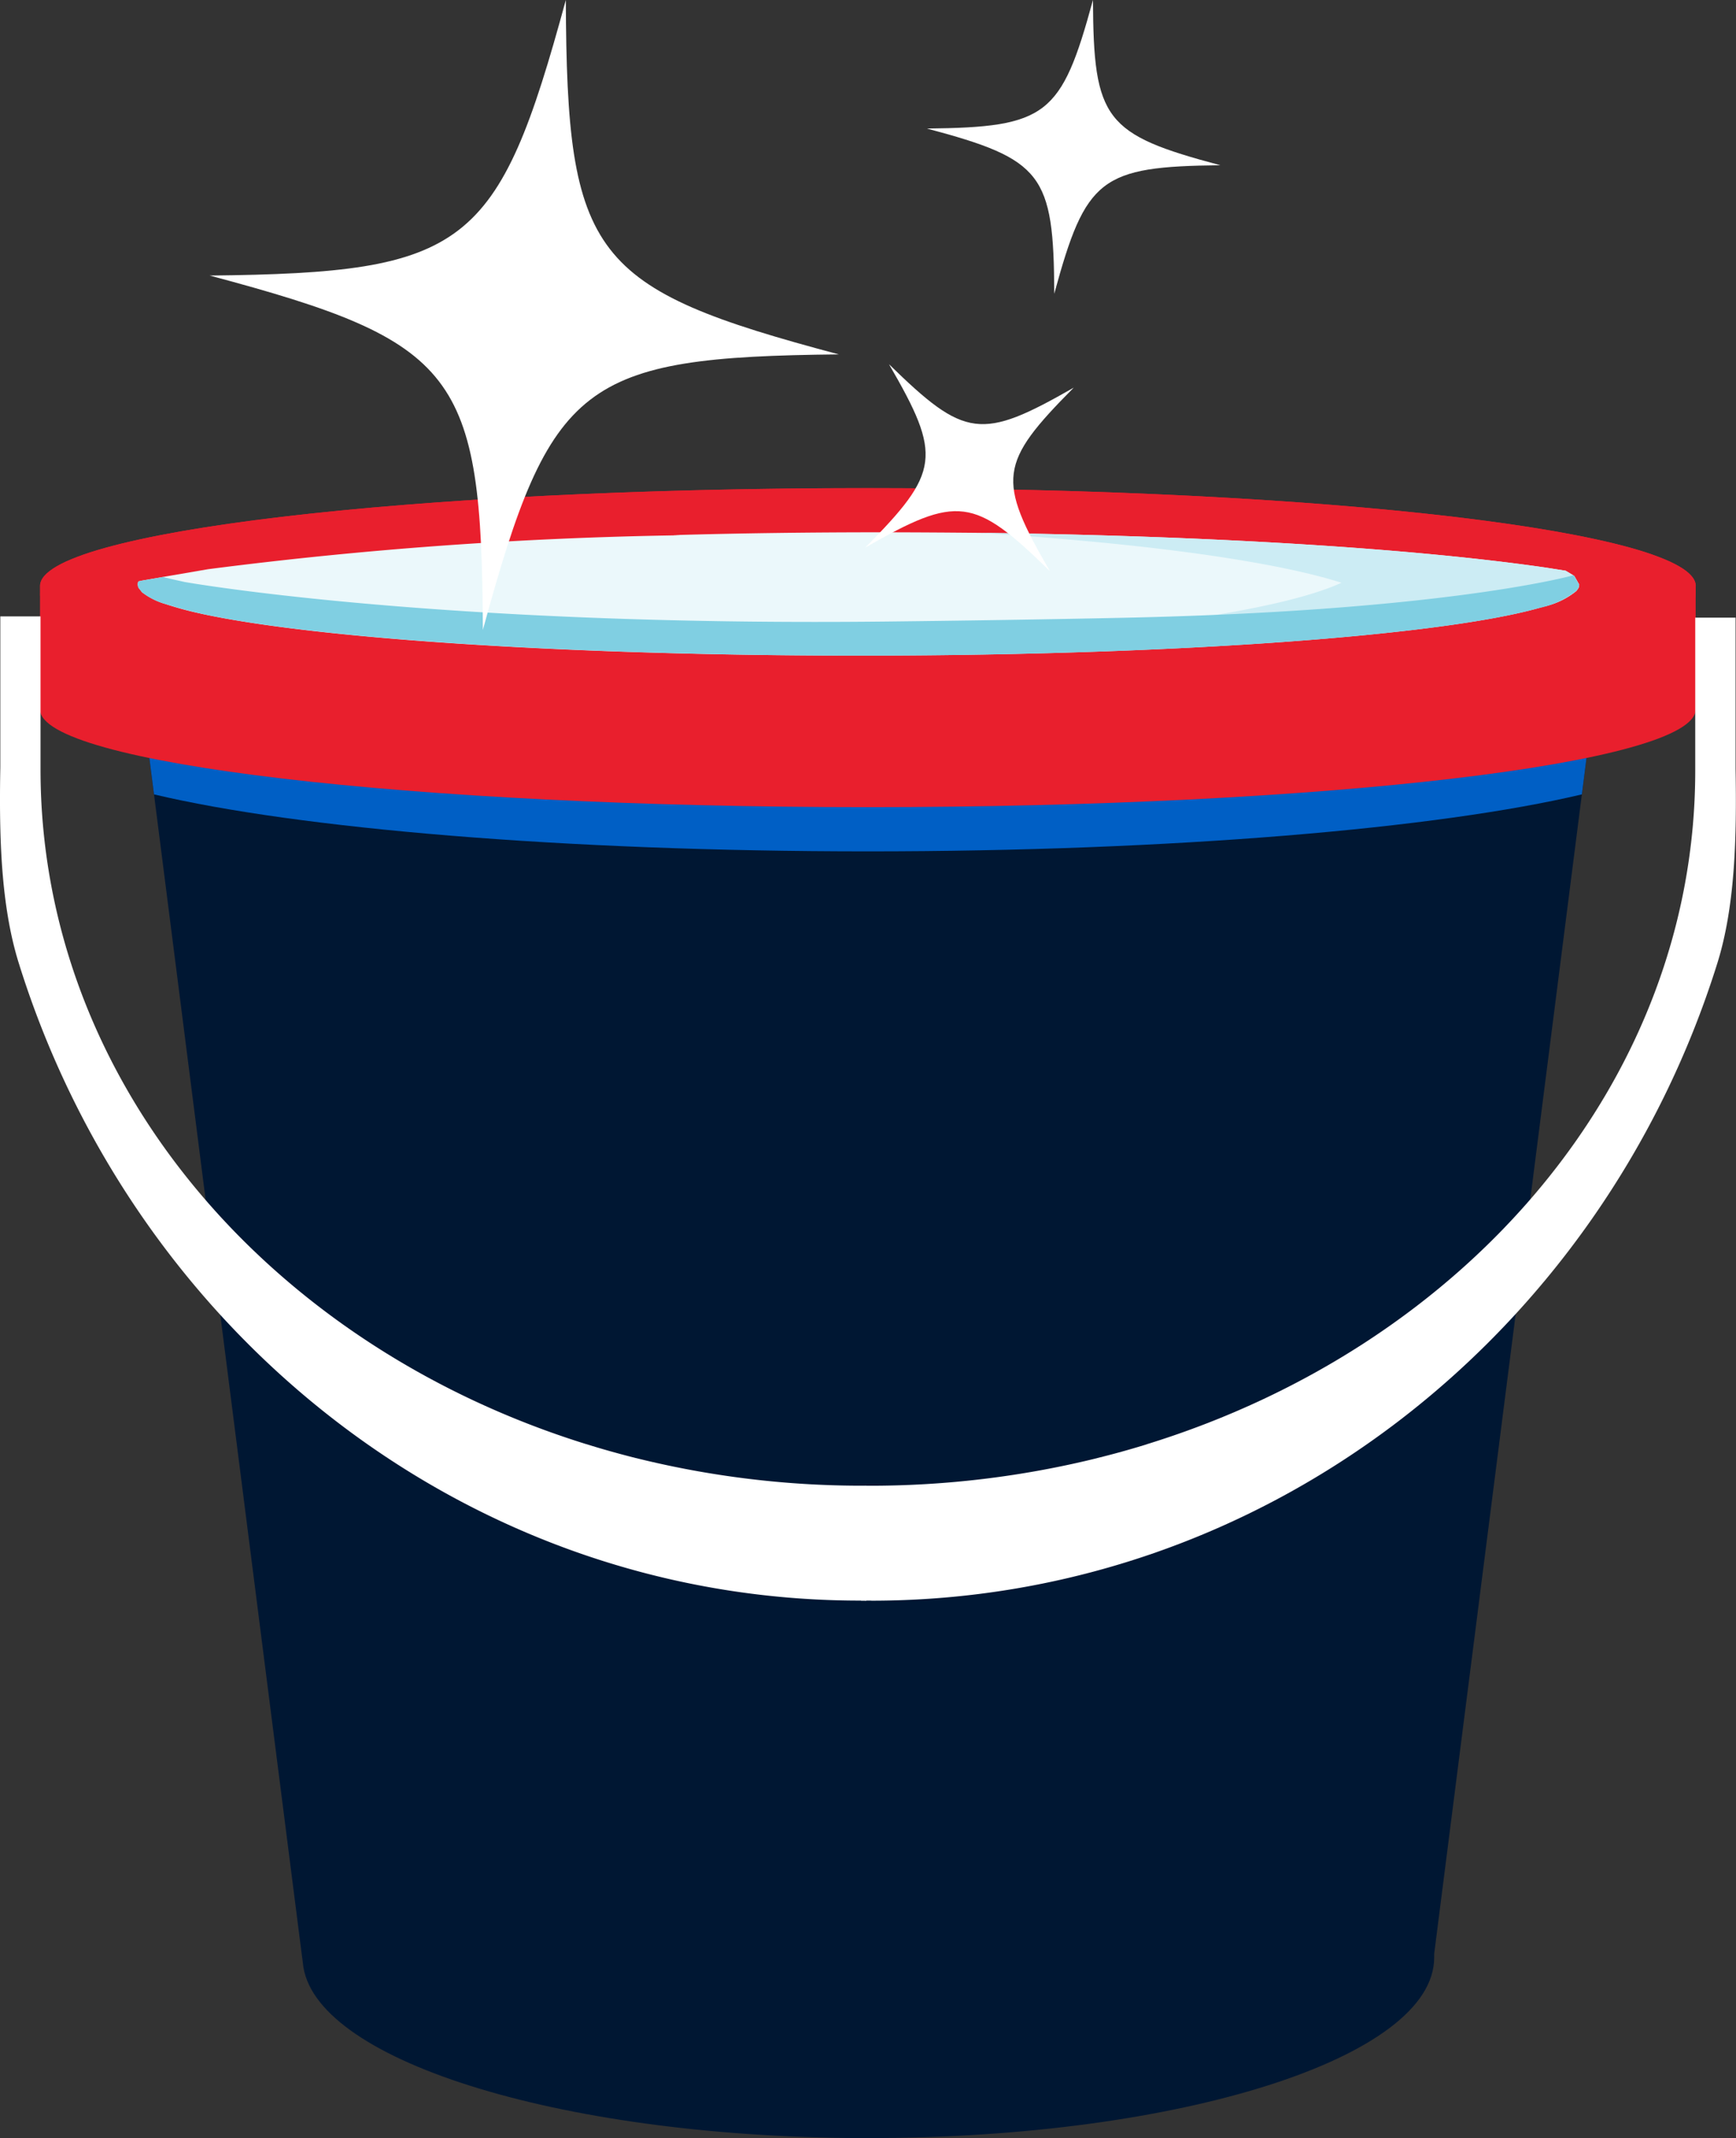
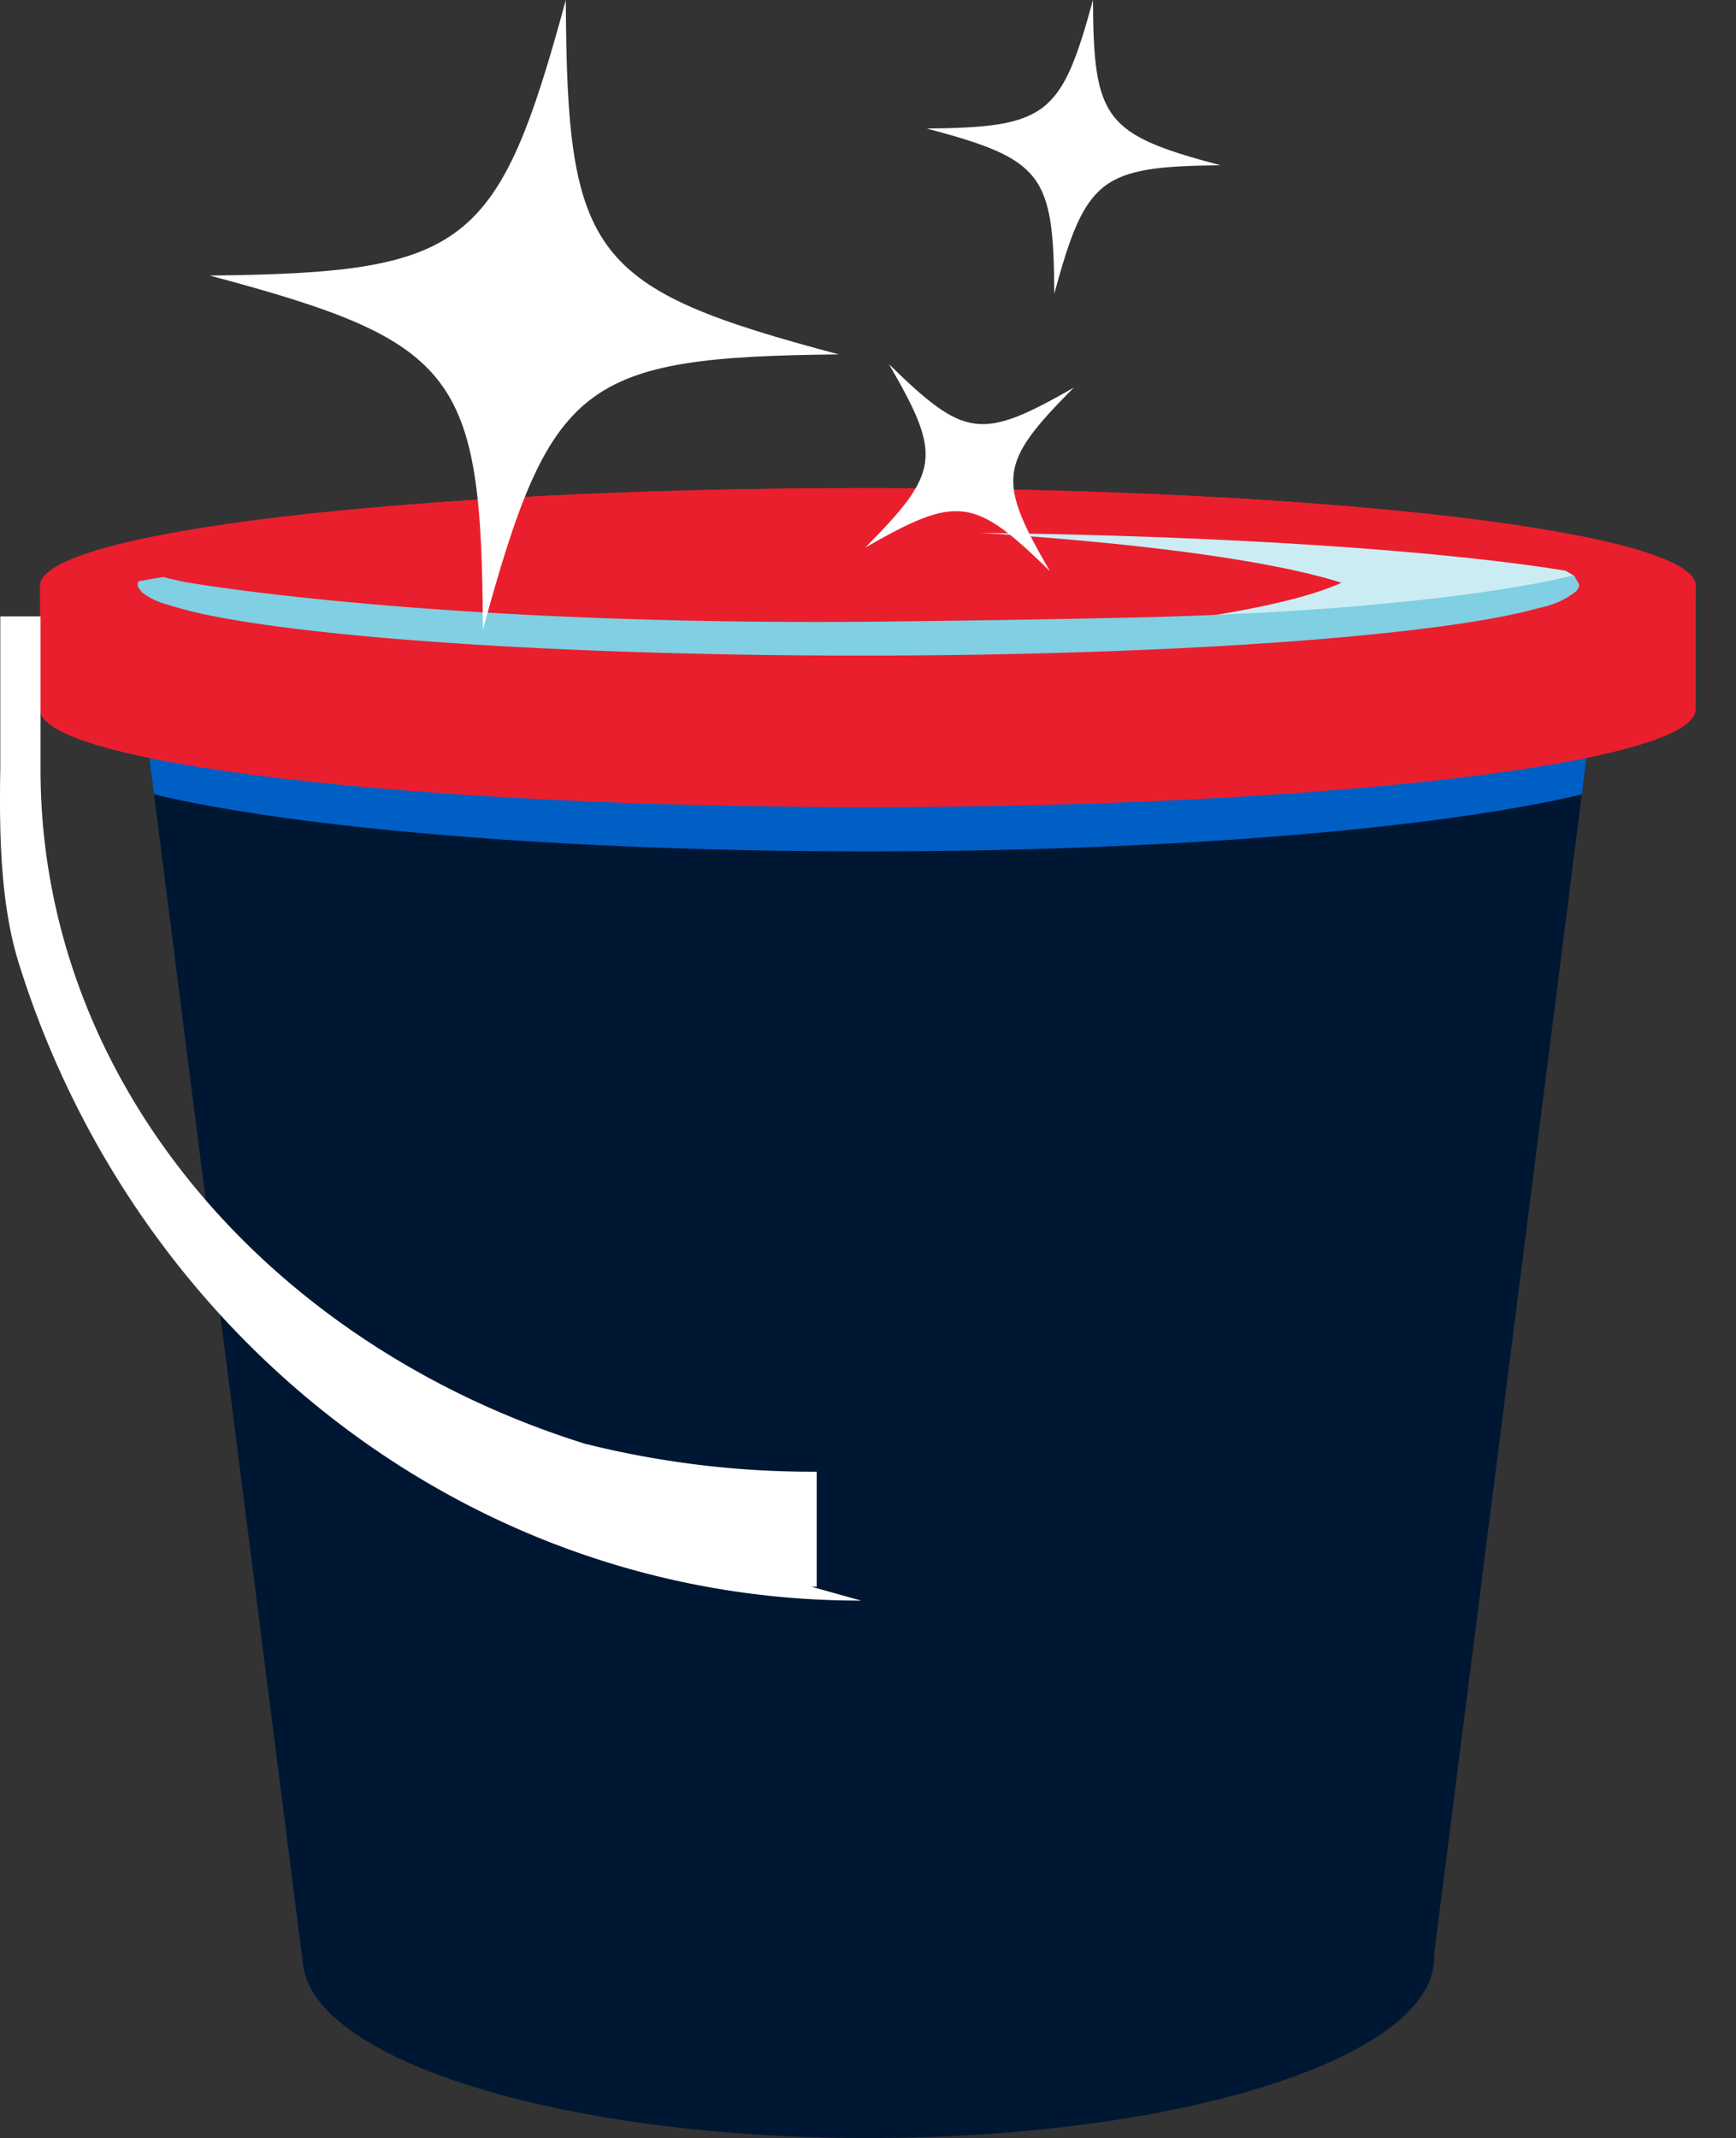
<svg xmlns="http://www.w3.org/2000/svg" width="111.894" height="137.768" viewBox="0 0 111.894 137.768">
  <rect x="0" y="0" width="111.894" height="137.768" fill="#333333" stroke="none" />
  <g id="Group_868" data-name="Group 868" transform="translate(-1106.662 -6235.075)">
    <path id="Path_941" data-name="Path 941" d="M-3149.03,5674.124h0l-.08-.063-.482-.294-1.25-.193c-8.187-1.187-21.014-2.01-35.758-2.2q-3.029-.04-6.167-.037c-4.58,0-9.016.064-13.243.182l.465.011a263.861,263.861,0,0,0-29.852,2.142l-2.854.492-1.309.224-.247.054-.027.07-.015.127.042.187.23.3a4.364,4.364,0,0,0,1.47.747h0a20.7,20.7,0,0,0,2.2.595l.092.021c7.022,1.529,22.494,2.608,40.535,2.64h1.667c19.592-.022,36.191-1.271,42.337-3.008l.326-.1h.005a4.99,4.99,0,0,0,2.026-.973l.037-.054.037-.047.005-.006.033-.042.027-.053.01-.027.012-.022,0-.032.01-.021.012-.107-.3-.518" transform="translate(4353.417 596.862)" fill="#ebf8fb" />
-     <path id="Path_942" data-name="Path 942" d="M-3158.667,5674.116h0l-.08-.063-.482-.294-1.25-.193c-8.187-1.187-21.014-2.01-35.758-2.2q3.351.218,6.376.488c7.325.667,13.093,1.587,16.464,2.667-2.175,1.005-6.355,1.907-11.959,2.618-5.275.679-11.817,1.2-19.127,1.5l.984,0c19.783,0,36.612-1.1,42.913-2.624h.005a4.988,4.988,0,0,0,2.026-.972l.037-.054.037-.048.005-.006.033-.042.027-.054.01-.026.011-.022,0-.031.01-.021.012-.107-.3-.518" transform="translate(4363.054 596.871)" fill="#ccecf4" />
    <path id="Path_943" data-name="Path 943" d="M-3149.03,5673.54h0l-.08-.062-.2.054c-.576.144-8.717,2.224-28.335,2.629-4.665.1-9.657.175-14.846.24-28.667.326-44.383-2.5-44.383-2.5l-.887-.2-.471-.116-1.325.223-.247.054-.027.071-.015.125.042.188.235.3a4.415,4.415,0,0,0,1.481.747h.005c.763.234,1.549.449,2.218.594l.09.02c7.086,1.529,22.691,2.609,40.894,2.641h1.271c19.592-.023,36.191-1.271,42.337-3.009a5.621,5.621,0,0,0,2.357-1.068l.037-.054.037-.049.005,0,.033-.042.027-.054.01-.027.012-.021,0-.032.01-.021.012-.107-.3-.518" transform="translate(4353.417 597.445)" fill="#d9f1f7" />
    <path id="Path_944" data-name="Path 944" d="M-3169.356,5674.622v0" transform="translate(4372.626 597.716)" fill="#6eb8bf" />
    <path id="Path_945" data-name="Path 945" d="M-3237.279,5687.066l9.518,74.712.074.561c.519,6.2,16.3,11.2,35.812,11.308h.641c20.142,0,36.468-5.2,36.468-11.629l0-.133,0-.107,9.519-74.712.913-7.161h-93.859Z" transform="translate(4353.868 599.196)" fill="#001733" />
    <path id="Path_946" data-name="Path 946" d="M-3237.279,5687.066c9.273,2.2,26.411,3.672,46.013,3.672s36.746-1.475,46.019-3.672l.913-7.161h-93.859Z" transform="translate(4353.868 599.196)" fill="#005fc5" />
    <path id="Path_947" data-name="Path 947" d="M-3136.535,5676.366l0-.042c0-3.479-23.888-6.3-53.355-6.3s-53.361,2.823-53.361,6.3v7.957c0,3.486,23.894,6.3,53.361,6.3s53.355-2.816,53.355-6.3l0-.037Z" transform="translate(4352.491 596.504)" fill="#e91f2d" />
    <path id="Path_948" data-name="Path 948" d="M-3138.157,5674.775a17.62,17.62,0,0,0-2.41-.86c-8.017-2.283-27.08-3.891-49.322-3.891s-41.305,1.608-49.31,3.9a17,17,0,0,0-2.415.855c-1.032.486-1.594.995-1.625,1.506v.53l-.005.042c0,.535.566,1.054,1.63,1.556a17.837,17.837,0,0,0,2.415.854c8.01,2.288,27.068,3.891,49.31,3.891s41.31-1.6,49.322-3.891a17.044,17.044,0,0,0,2.41-.86c1.031-.481,1.592-.989,1.624-1.512v-.524l.006-.042c0-.534-.566-1.053-1.63-1.55" transform="translate(4352.491 596.503)" fill="#e91f2d" />
-     <path id="Path_949" data-name="Path 949" d="M-3201.062,5739.92h-.385v-7.4h.326a61,61,0,0,0,14.6-1.774l.01-.005c1.085-.267,2.16-.566,3.213-.892l0-.006h.005c20.607-6.365,35.341-23.4,35.341-43.4v-9.861h2.6v9.728c.075,4.4-.021,8.855-1.181,12.558-7.46,23.83-29.056,41.059-54.537,41.059" transform="translate(4363.881 598.29)" fill="#fff" />
-     <path id="Path_950" data-name="Path 950" d="M-3189.777,5739.937h-.06c-25.342,0-46.815-17.25-54.238-41.105-1.154-3.715-1.261-8.173-1.181-12.582v-9.73h2.592v9.864c0,20.041,14.659,37.085,35.154,43.465h.01c1.047.33,2.111.624,3.19.9h.011a60.3,60.3,0,0,0,14.52,1.784l.331,0v7.412h-.331Z" transform="translate(4351.938 598.274)" fill="#fff" />
-     <path id="Path_952" data-name="Path 952" d="M-3145.688,5675.1h0l-.08-.07-.492-.294-1.278-.2c-8.347-1.212-21.425-2.053-36.462-2.239q-3.1-.032-6.291-.037c-4.67,0-9.191.058-13.5.182l.469.01a268.8,268.8,0,0,0-30.44,2.186l-2.911.5-1.336.231-.246.053-.026.075-.017.128.037.186.24.31a4.485,4.485,0,0,0,1.5.758h0a21.232,21.232,0,0,0,2.24.61l.092.022c7.166,1.56,22.937,2.655,41.342,2.693h1.694c19.982-.027,36.907-1.3,43.176-3.067l.336-.1a5,5,0,0,0,2.069-.995l.042-.053.038-.049.006,0,.026-.053.032-.049.011-.027.01-.02,0-.034.011-.02.01-.107-.3-.529" transform="translate(4353.837 597.114)" fill="#ebf8fb" />
+     <path id="Path_950" data-name="Path 950" d="M-3189.777,5739.937h-.06c-25.342,0-46.815-17.25-54.238-41.105-1.154-3.715-1.261-8.173-1.181-12.582v-9.73h2.592v9.864c0,20.041,14.659,37.085,35.154,43.465h.01h.011a60.3,60.3,0,0,0,14.52,1.784l.331,0v7.412h-.331Z" transform="translate(4351.938 598.274)" fill="#fff" />
    <path id="Path_953" data-name="Path 953" d="M-3155.516,5675.091h0l-.08-.07-.493-.294-1.278-.2c-8.347-1.212-21.425-2.052-36.462-2.239q3.415.218,6.5.5h0c7.466.672,13.349,1.619,16.791,2.714-2.223,1.026-6.482,1.94-12.2,2.672-5.382.695-12.051,1.224-19.507,1.523l1.005.005c20.174,0,37.339-1.118,43.762-2.672a5,5,0,0,0,2.069-.995l.042-.053.038-.048.005-.005.026-.053.032-.048.011-.027.01-.02,0-.033.011-.02.011-.107-.3-.529" transform="translate(4363.665 597.122)" fill="#ccecf4" />
    <path id="Path_954" data-name="Path 954" d="M-3145.688,5674.506h0l-.08-.07-.209.058c-.588.146-8.892,2.268-28.9,2.684-4.757.1-9.844.181-15.135.24-29.233.327-45.27-2.55-45.27-2.55l-.9-.2-.481-.119-1.347.231-.251.053-.026.075-.017.128.037.186.24.31a4.535,4.535,0,0,0,1.513.758h.005c.78.242,1.587.461,2.261.61l.09.022c7.23,1.56,23.14,2.655,41.706,2.693h1.293c19.982-.027,36.907-1.3,43.176-3.067a5.745,5.745,0,0,0,2.4-1.1l.042-.053.038-.049.006,0,.026-.053.032-.049.011-.027.01-.02,0-.033.011-.02.01-.107-.3-.53" transform="translate(4353.837 597.706)" fill="#80cfe2" />
    <path id="Path_955" data-name="Path 955" d="M-3166.415,5675.607v0" transform="translate(4373.428 597.983)" fill="#6eb8bf" />
    <path id="Path_956" data-name="Path 956" d="M-3201.82,5604.55c-4.825,4.86-4.962,5.905-1.532,11.816-4.9-4.79-5.947-4.921-11.9-1.517,4.821-4.861,4.958-5.905,1.528-11.816,4.9,4.789,5.946,4.921,11.9,1.517" transform="translate(4377.684 655.509)" fill="#fff" />
    <path id="Path_957" data-name="Path 957" d="M-3185.334,5638.08c.032,7.725.757,8.665,8.209,10.646-7.722.084-8.672.816-10.705,8.282-.029-7.722-.757-8.665-8.206-10.646,7.722-.083,8.669-.816,10.7-8.282" transform="translate(4362.444 596.996)" fill="#fff" />
    <path id="Path_958" data-name="Path 958" d="M-3211.7,5645.306c.065,16.563,1.621,18.587,17.595,22.835-16.551.174-18.574,1.742-22.942,17.755-.067-16.563-1.636-18.574-17.609-22.835,16.563-.173,18.6-1.742,22.956-17.755" transform="translate(4354.832 589.769)" fill="#fff" />
  </g>
</svg>